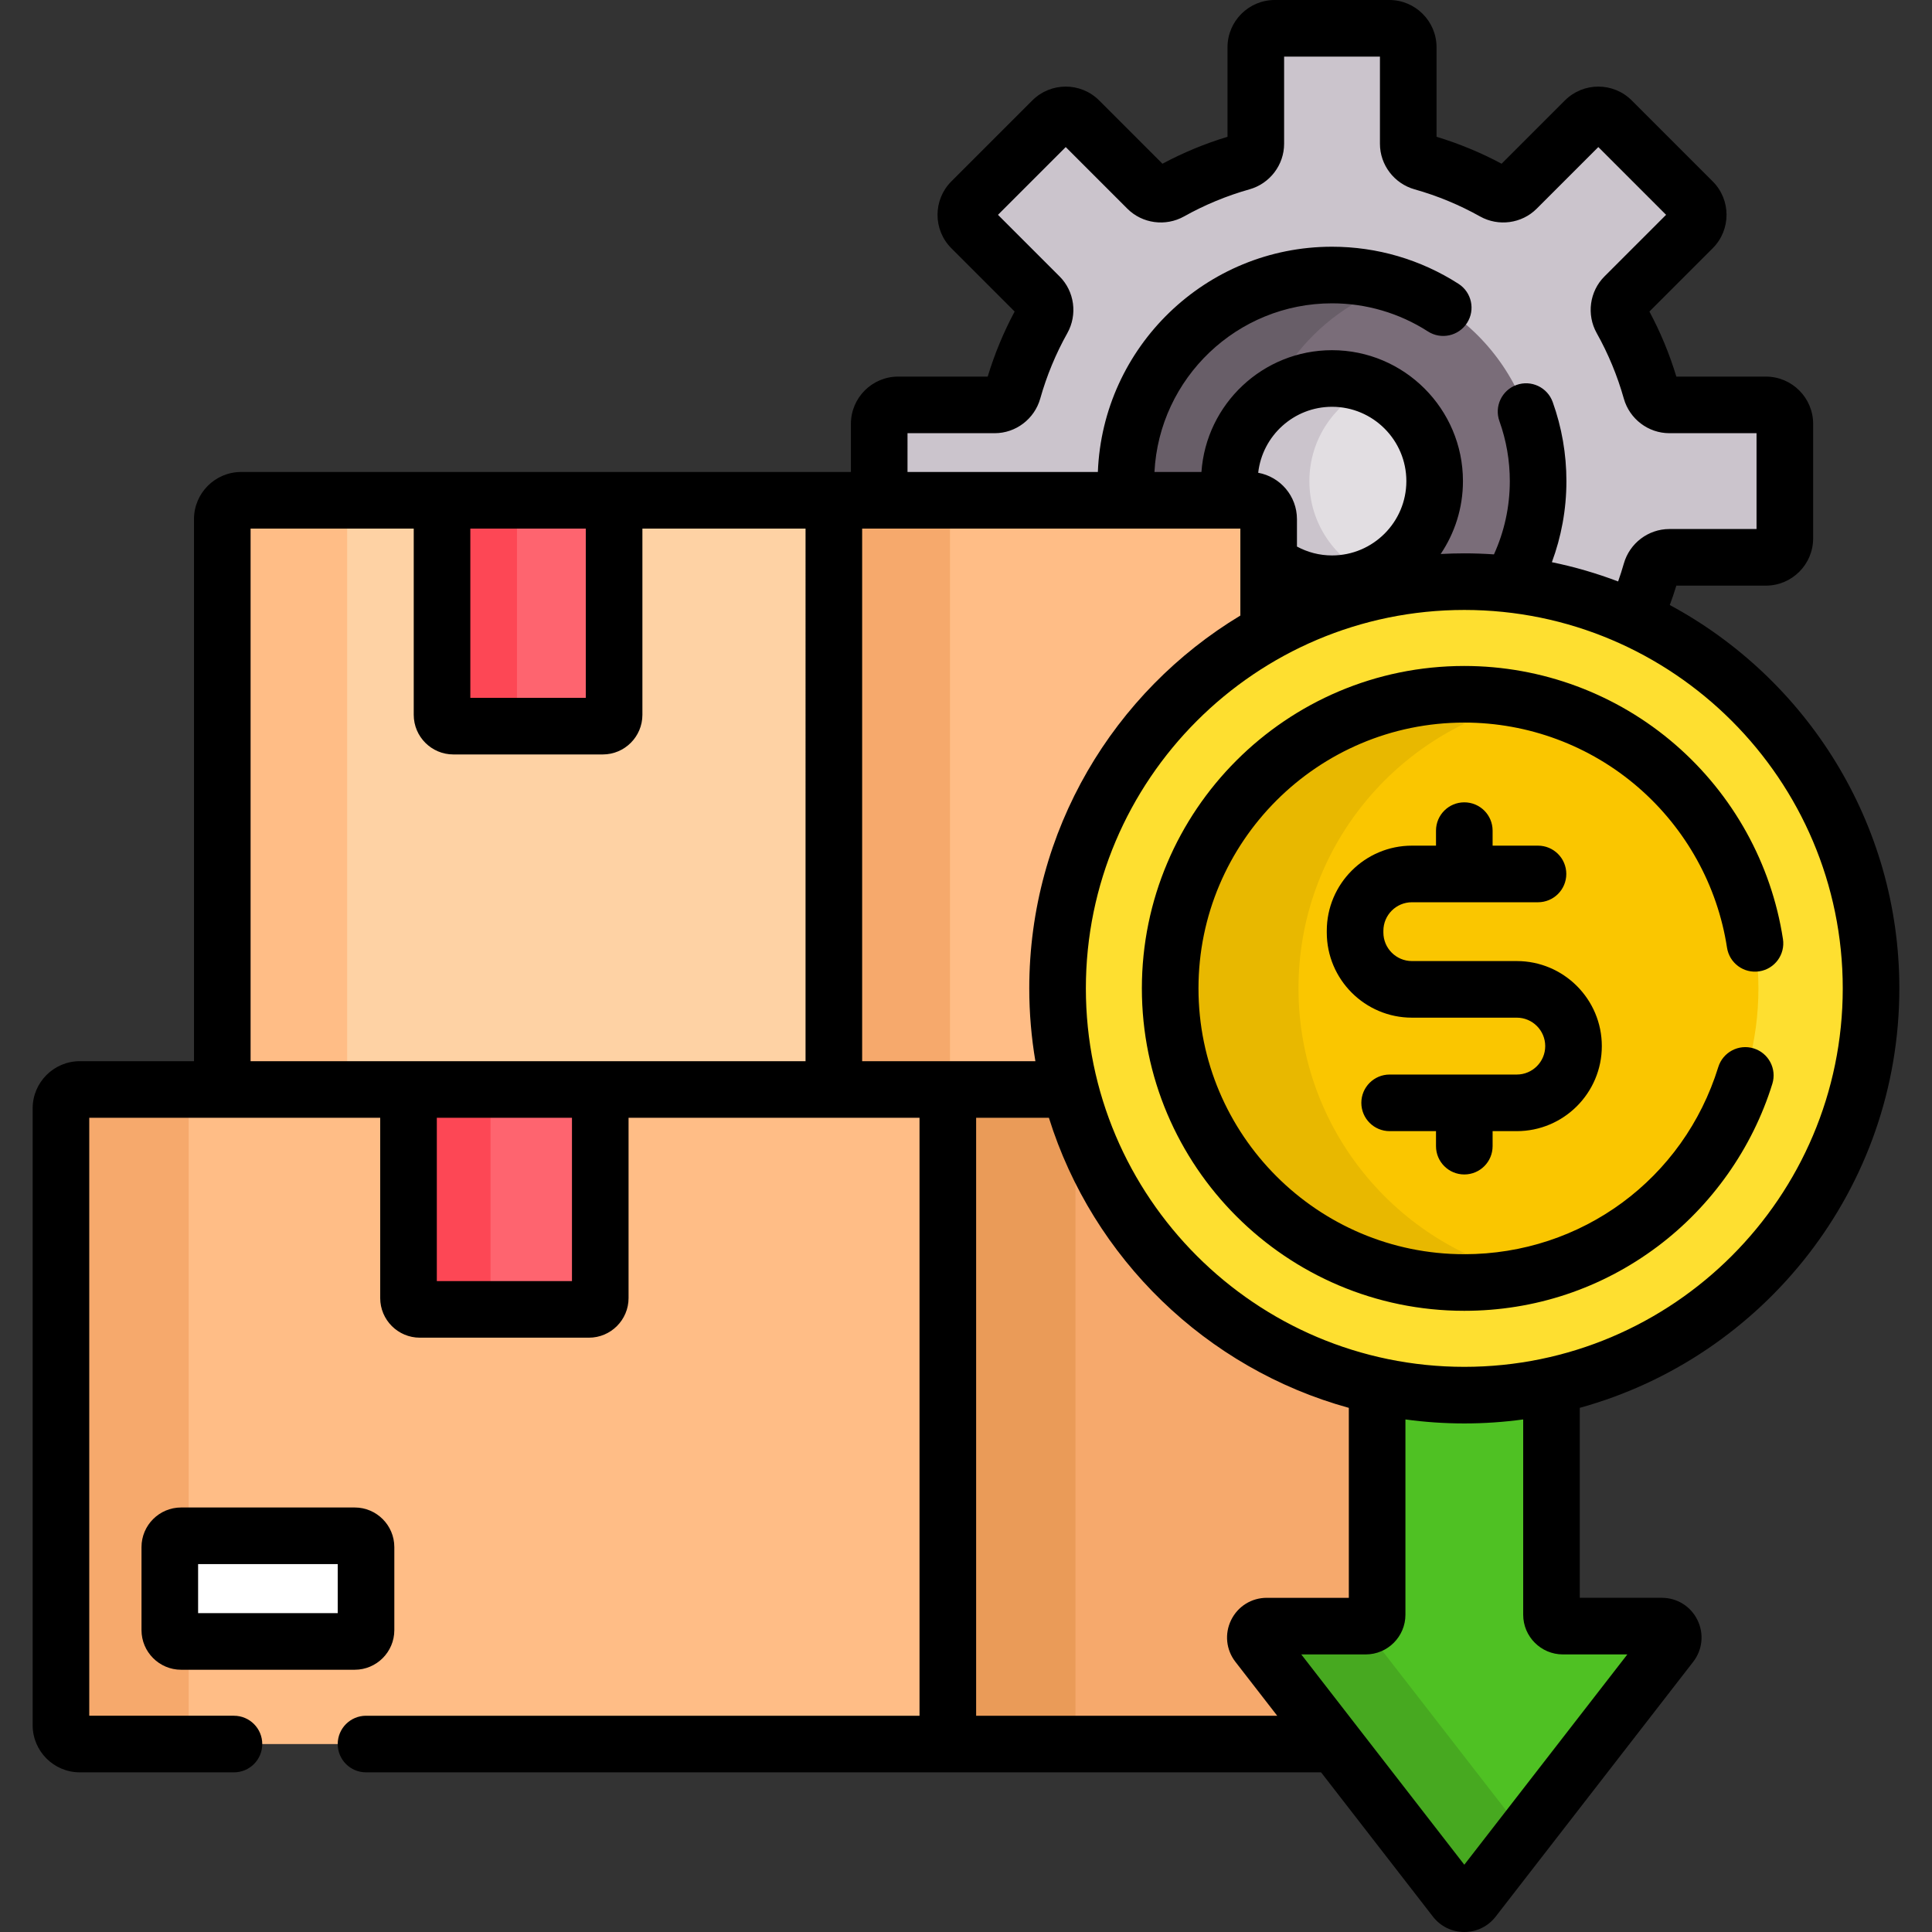
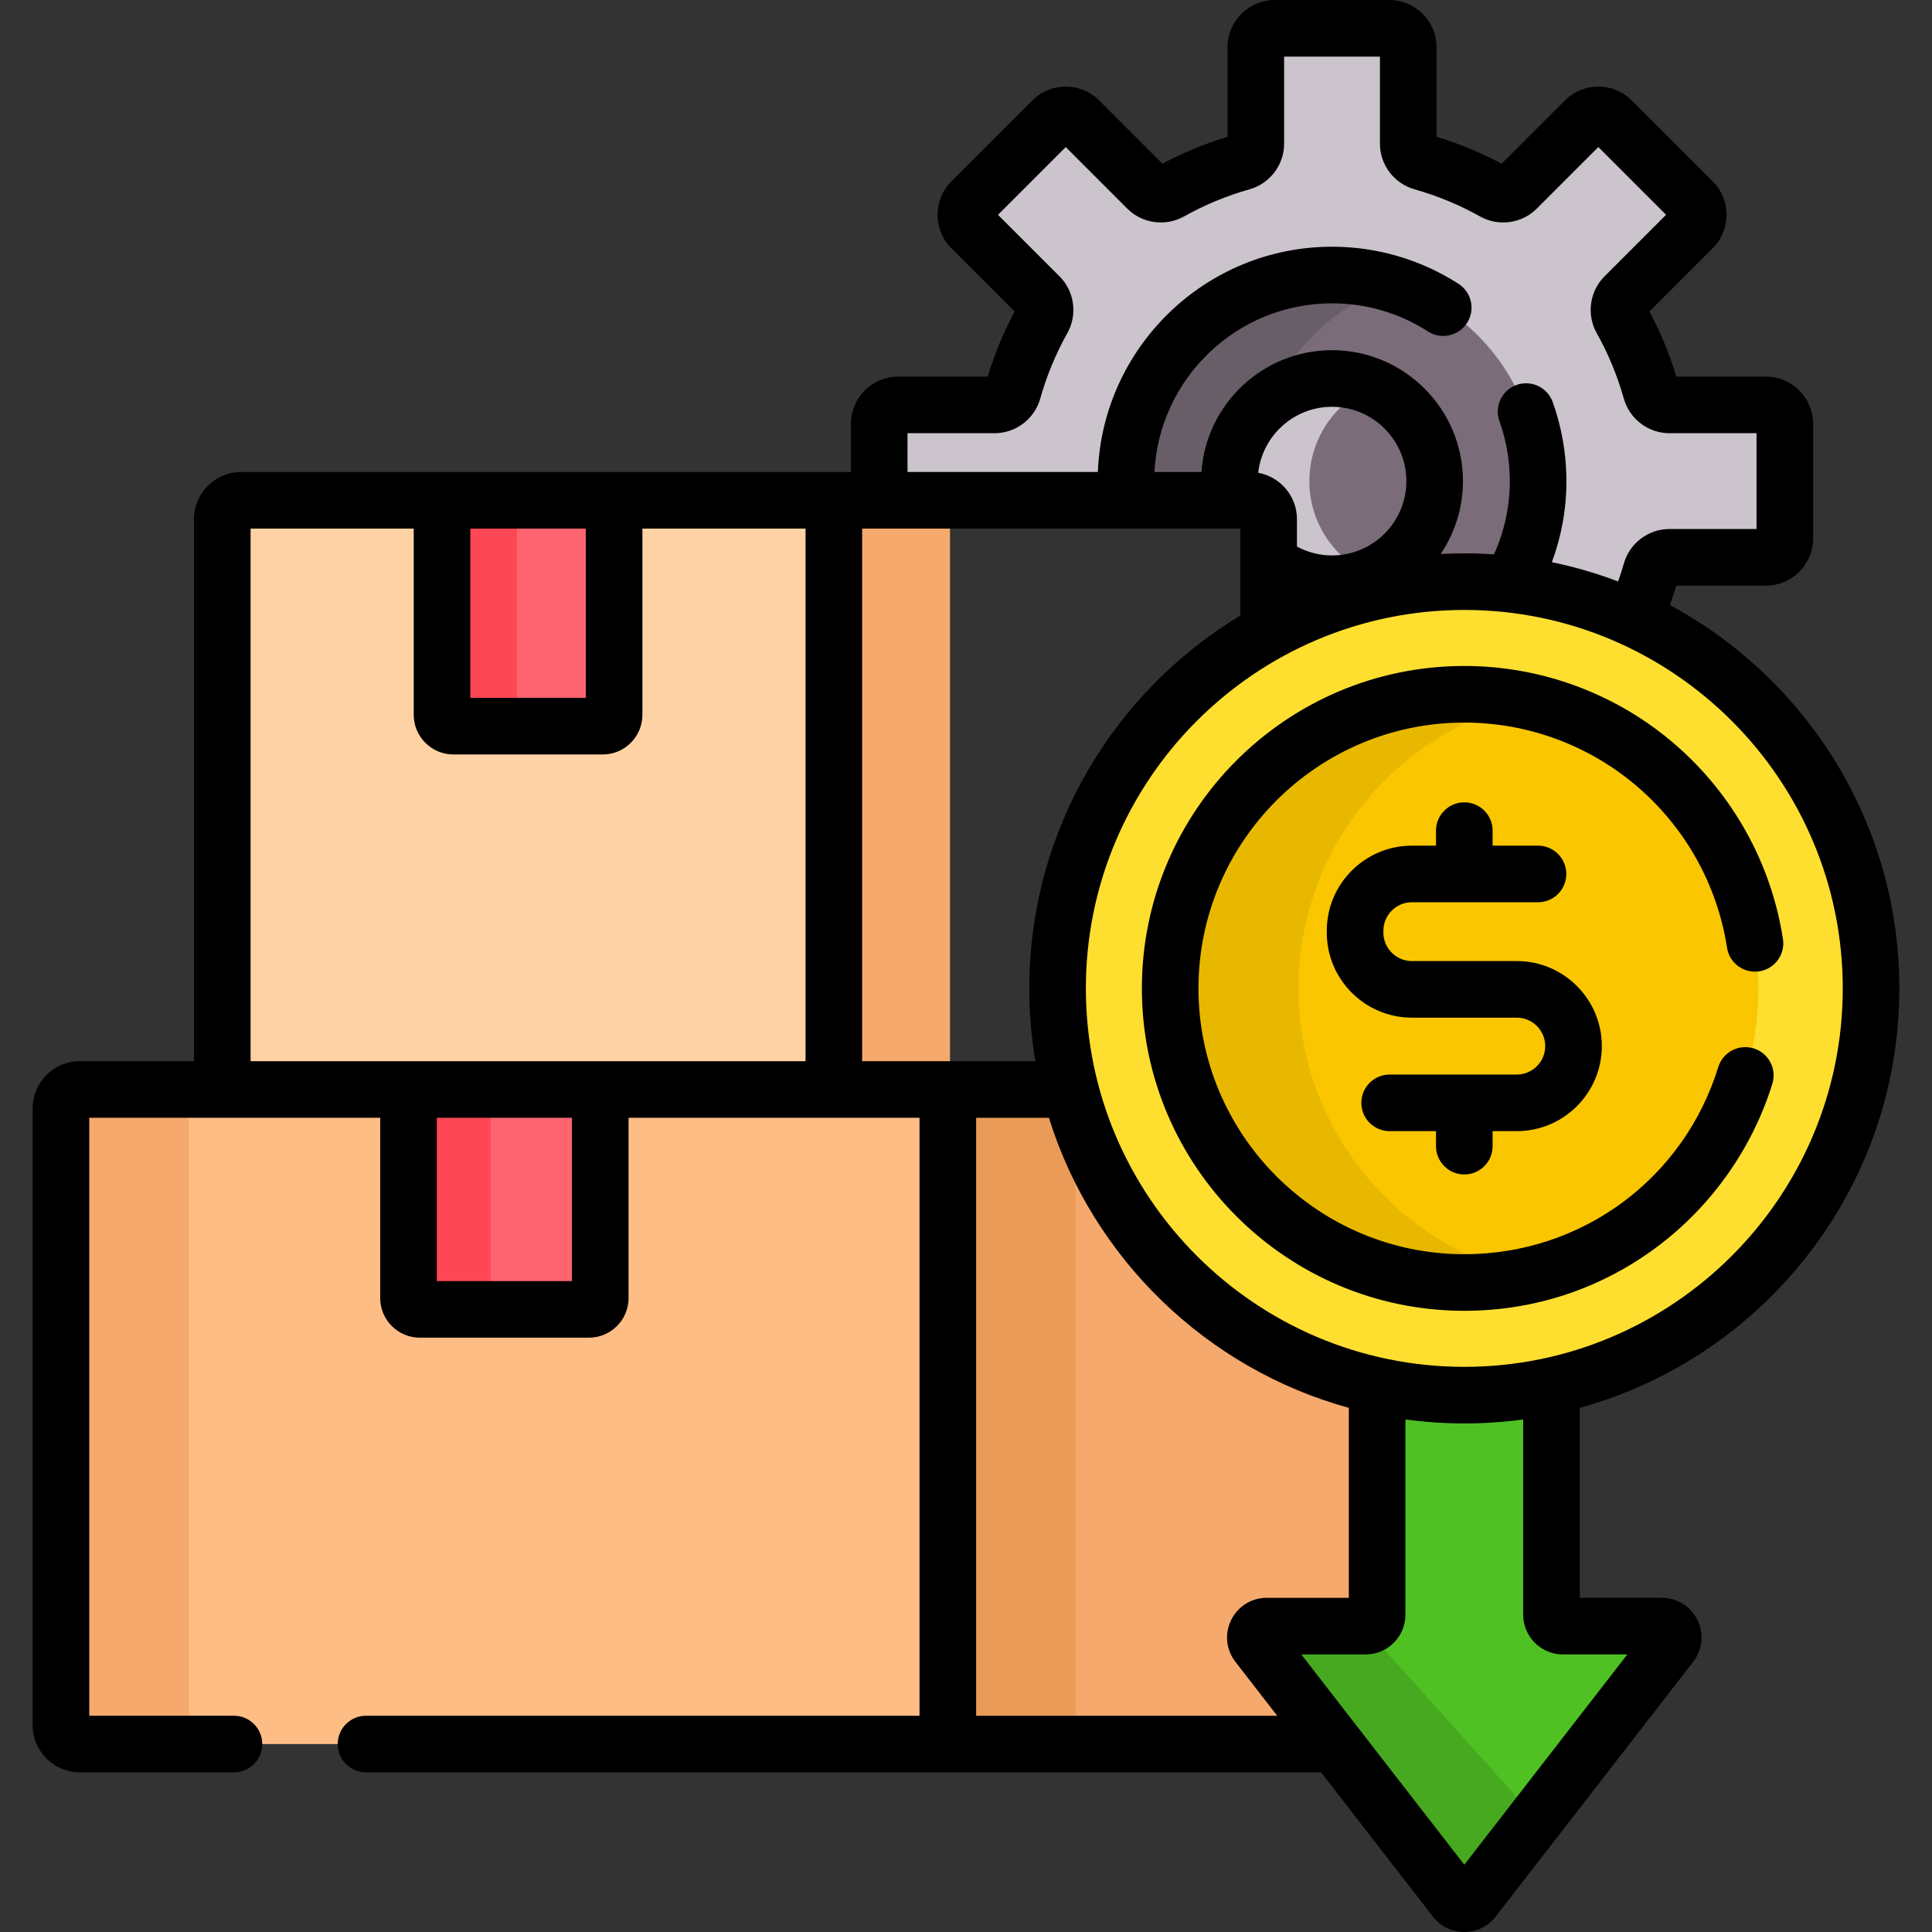
<svg xmlns="http://www.w3.org/2000/svg" id="Capa_1" height="512" viewBox="0 0 512 512" width="512">
  <rect x="0" y="0" width="512" height="512" fill="#333333" stroke="none" />
  <g>
    <g>
      <path d="m331.205 132.579c2.761 0 5 2.239 5 5v29.836c15.385-8.458 33.054-13.273 51.85-13.273 16.026 0 31.232 3.502 44.903 9.775 1.831-4.02 3.372-8.199 4.588-12.516.615-2.181 2.579-3.704 4.844-3.704h25.586c2.775 0 5.024-2.249 5.024-5.024v-30.349c0-2.775-2.249-5.024-5.024-5.024h-25.586c-2.266 0-4.23-1.523-4.844-3.704-1.884-6.684-4.534-13.045-7.857-18.981-1.108-1.978-.797-4.445.806-6.048l18.088-18.088c1.962-1.962 1.962-5.143 0-7.104l-21.46-21.46c-1.962-1.962-5.143-1.962-7.104 0l-18.089 18.09c-1.603 1.603-4.07 1.913-6.048.806-5.935-3.324-12.297-5.974-18.981-7.858-2.181-.615-3.704-2.579-3.704-4.844v-25.585c0-2.775-2.249-5.024-5.024-5.024h-30.349c-2.775 0-5.024 2.249-5.024 5.024v25.586c0 2.266-1.523 4.23-3.704 4.844-6.684 1.884-13.045 4.534-18.981 7.858-1.978 1.108-4.445.797-6.048-.806l-18.088-18.088c-1.962-1.962-5.143-1.962-7.104 0l-21.46 21.46c-1.962 1.962-1.962 5.143 0 7.104l18.088 18.088c1.603 1.603 1.913 4.07.806 6.048-3.324 5.935-5.974 12.297-7.857 18.981-.615 2.181-2.579 3.704-4.844 3.704h-25.586c-2.774 0-5.024 2.249-5.024 5.024v20.253h98.207z" fill="#cbc4cc" />
      <path d="m331.205 132.579c2.761 0 5 2.239 5 5v29.836c15.385-8.458 33.054-13.273 51.85-13.273 4.133 0 8.209.241 12.22.694 4.66-8.042 7.341-17.373 7.341-27.336 0-30.164-24.453-54.616-54.616-54.616s-54.616 24.453-54.616 54.616c0 1.714.089 3.406.244 5.079z" fill="#7a6d79" />
      <g>
        <path d="m331.205 132.579c.36 0 .71.042 1.049.114-.161-1.71-.253-3.441-.253-5.193 0-24.298 15.871-44.879 37.808-51.969-5.296-1.712-10.942-2.647-16.808-2.647-30.164 0-54.616 24.453-54.616 54.616 0 1.714.089 3.406.244 5.079z" fill="#685e68" />
      </g>
-       <path d="m353 100.302c-15.021 0-27.198 12.177-27.198 27.198 0 1.737.17 3.433.481 5.079h4.923c2.761 0 5 2.239 5 5v11.306c4.625 3.638 10.454 5.814 16.795 5.814 15.021 0 27.198-12.177 27.198-27.198s-12.178-27.199-27.199-27.199z" fill="#e2dee2" />
-       <path d="m280.264 261.934c0-40.736 22.599-76.189 55.941-94.519v-29.836c0-2.761-2.239-5-5-5h-110.228v156.149h62.645c-2.192-8.567-3.358-17.544-3.358-26.794z" fill="#ffbd86" />
      <path d="m347 127.5c0-11.253 6.834-20.909 16.578-25.046-3.253-1.378-6.823-2.153-10.578-2.153-15.021 0-27.198 12.177-27.198 27.198 0 1.737.17 3.433.481 5.079h4.923c2.761 0 5 2.239 5 5v11.306c4.625 3.638 10.454 5.813 16.795 5.813 3.755 0 7.325-.775 10.578-2.153-9.745-4.135-16.579-13.791-16.579-25.044z" fill="#cbc4cc" />
    </g>
    <g>
      <g>
        <g>
          <path d="m220.977 132.579h30.78v156.149h-30.78z" fill="#f6a96c" />
        </g>
        <path d="m220.977 288.728v-156.149h-157.069c-2.761 0-5 2.239-5 5v151.149z" fill="#fed2a4" />
-         <path d="m92 288.728v-151.149c0-2.761 2.239-5 5-5h-33.092c-2.761 0-5 2.239-5 5v151.149z" fill="#ffbd86" />
        <g>
          <path d="m159.742 192.436h-39.598c-1.657 0-3-1.343-3-3v-56.857h45.598v56.857c0 1.657-1.343 3-3 3z" fill="#fe646f" />
        </g>
        <g>
          <path d="m137 189.436v-56.857h-19.857v56.857c0 1.657 1.343 3 3 3h19.857c-1.657 0-3-1.343-3-3z" fill="#fd4755" />
        </g>
      </g>
      <g>
        <g>
          <path d="m333.322 435.807c-1.538-1.984-.124-4.87 2.387-4.87h26.223c1.668 0 3.02-1.352 3.02-3.02v-60.681c.016.004.033.007.049.01-39.77-8.665-71.342-39.278-81.379-78.518h-32.438v173.463h102.592z" fill="#f6a96c" />
        </g>
        <g>
          <path d="m251.184 288.728h33.817v173.463h-33.817z" fill="#ea9b58" />
        </g>
        <g>
          <path d="m251.184 462.191h-230.031c-2.761 0-5-2.239-5-5v-163.463c0-2.761 2.239-5 5-5h230.031z" fill="#ffbd86" />
        </g>
        <g>
          <path d="m50 457.191v-163.463c0-2.761 2.239-5 5-5h-33.847c-2.761 0-5 2.239-5 5v163.463c0 2.761 2.239 5 5 5h33.847c-2.761 0-5-2.238-5-5z" fill="#f6a96c" />
        </g>
-         <path d="m94 435h-46c-1.657 0-3-1.343-3-3v-22c0-1.657 1.343-3 3-3h46c1.657 0 3 1.343 3 3v22c0 1.657-1.343 3-3 3z" fill="#fff" />
        <g>
          <path d="m156.077 347h-44.817c-1.657 0-3-1.343-3-3v-55.272h50.817v55.272c0 1.657-1.343 3-3 3z" fill="#fe646f" />
        </g>
        <g>
          <path d="m130 344v-55.272h-21.74v55.272c0 1.657 1.343 3 3 3h21.74c-1.657 0-3-1.343-3-3z" fill="#fd4755" />
        </g>
      </g>
    </g>
    <path d="m440.402 430.937h-26.223c-1.668 0-3.02-1.352-3.02-3.02v-60.681c-7.444 1.626-15.172 2.49-23.104 2.49-7.931 0-15.66-.865-23.104-2.49v60.681c0 1.668-1.352 3.02-3.02 3.02h-26.223c-2.511 0-3.925 2.886-2.387 4.87l52.346 67.523c1.209 1.56 3.564 1.56 4.774 0l52.347-67.523c1.539-1.984.125-4.87-2.386-4.87z" fill="#4fc123" />
    <g>
      <g>
-         <path d="m361.265 430.937h-25.556c-2.511 0-3.925 2.886-2.387 4.87l52.346 67.523c1.209 1.56 3.564 1.56 4.774 0l13.473-17.379z" fill="#47a920" />
+         <path d="m361.265 430.937h-25.556l52.346 67.523c1.209 1.56 3.564 1.56 4.774 0l13.473-17.379z" fill="#47a920" />
      </g>
    </g>
    <g>
      <g>
        <circle cx="388.056" cy="261.934" fill="#fedf30" r="107.792" />
      </g>
      <g>
        <circle cx="388.056" cy="261.934" fill="#fac600" r="77.945" />
      </g>
      <g>
        <path d="m344.111 261.934c0-37.206 26.076-68.303 60.945-76.063-5.475-1.218-11.158-1.882-17-1.882-43.048 0-77.945 34.897-77.945 77.945s34.897 77.945 77.945 77.945c5.842 0 11.525-.663 17-1.882-34.869-7.76-60.945-38.857-60.945-76.063z" fill="#e8b800" />
      </g>
    </g>
    <g>
-       <path d="m104.5 432v-22c0-5.79-4.71-10.5-10.5-10.5h-46c-5.79 0-10.5 4.71-10.5 10.5v22c0 5.79 4.71 10.5 10.5 10.5h46c5.79 0 10.5-4.71 10.5-10.5zm-15-4.5h-37v-13h37z" />
      <path d="m503.347 261.935c0-43.889-24.654-82.124-60.836-101.597.626-1.697 1.215-3.408 1.74-5.14h23.727c6.905 0 12.523-5.618 12.523-12.523v-30.35c0-6.905-5.618-12.523-12.523-12.523h-23.728c-1.807-5.969-4.201-11.753-7.138-17.242l16.775-16.774c4.883-4.884 4.883-12.828 0-17.712l-21.46-21.46c-4.883-4.883-12.829-4.883-17.712 0l-16.774 16.775c-5.489-2.937-11.275-5.331-17.242-7.139v-23.727c-.001-6.905-5.619-12.523-12.524-12.523h-30.35c-6.905 0-12.523 5.618-12.523 12.523v23.728c-5.969 1.807-11.753 4.201-17.242 7.138l-16.774-16.775c-4.883-4.883-12.829-4.883-17.712 0l-21.46 21.461c-4.882 4.883-4.882 12.827 0 17.711l16.775 16.774c-2.937 5.489-5.331 11.275-7.139 17.242h-23.727c-6.905 0-12.523 5.618-12.523 12.523v12.754h-161.592c-6.893 0-12.5 5.607-12.5 12.5v143.648h-30.255c-6.893 0-12.5 5.607-12.5 12.5v163.464c0 6.893 5.607 12.5 12.5 12.5h40.847c4.142 0 7.5-3.357 7.5-7.5s-3.358-7.5-7.5-7.5h-38.347v-158.463h77.106v47.772c0 5.79 4.71 10.5 10.5 10.5h44.817c5.79 0 10.5-4.71 10.5-10.5v-47.772h77.107v158.464h-146.683c-4.142 0-7.5 3.357-7.5 7.5s3.358 7.5 7.5 7.5h45.708 108.476 98.917l29.64 38.233c2.008 2.59 5.038 4.075 8.314 4.075s6.307-1.485 8.314-4.075l52.345-67.521c2.479-3.198 2.914-7.441 1.134-11.075s-5.4-5.892-9.447-5.892h-21.742v-50.342c48.765-13.441 84.688-58.181 84.688-111.16zm-378.704-121.856h30.599v44.857h-30.599zm26.934 199.421h-35.817v-43.272h35.817zm61.9-58.272h-147.069v-141.149h43.235v49.357c0 5.79 4.71 10.5 10.5 10.5h39.599c5.79 0 10.5-4.71 10.5-10.5v-49.357h43.235zm27.023-166.426h23.109c5.58 0 10.54-3.77 12.063-9.169 1.704-6.046 4.12-11.884 7.183-17.352 2.741-4.895 1.899-11.068-2.046-15.015l-16.337-16.336 17.958-17.958 16.337 16.338c3.947 3.946 10.121 4.785 15.016 2.046 5.467-3.062 11.305-5.479 17.353-7.184 5.397-1.522 9.167-6.482 9.167-12.062v-23.11h25.396v23.109c0 5.58 3.77 10.54 9.169 12.063 6.046 1.704 11.884 4.12 17.352 7.183 4.893 2.74 11.068 1.899 15.015-2.046l16.337-16.338 17.958 17.958-16.338 16.337c-3.945 3.946-4.787 10.12-2.046 15.016 3.062 5.467 5.479 11.305 7.184 17.353 1.522 5.397 6.482 9.167 12.062 9.167h23.108v25.396h-23.109c-5.58 0-10.54 3.77-12.063 9.169-.449 1.593-.962 3.165-1.51 4.725-5.655-2.145-11.517-3.864-17.554-5.103 2.484-6.699 3.852-13.936 3.852-21.49 0-7.175-1.223-14.224-3.633-20.952-1.396-3.9-5.694-5.929-9.59-4.531-3.899 1.397-5.929 5.69-4.531 9.59 1.827 5.101 2.754 10.448 2.754 15.894 0 6.92-1.507 13.492-4.201 19.416-2.598-.176-5.217-.273-7.859-.273-2.1 0-4.187.061-6.26.172 3.721-5.525 5.902-12.167 5.902-19.315 0-19.133-15.565-34.698-34.698-34.698-18.318 0-33.356 14.271-34.604 32.277h-12.451c1.265-24.859 21.888-44.695 47.055-44.695 9.038 0 17.827 2.578 25.419 7.455 3.48 2.238 8.124 1.23 10.363-2.256 2.239-3.484 1.229-8.124-2.256-10.363-10.015-6.435-21.607-9.836-33.526-9.836-33.439 0-60.777 26.563-62.055 59.695h-50.445zm92.934 10.488c1.104-9.823 9.453-17.488 19.566-17.488 10.861 0 19.698 8.837 19.698 19.698s-8.837 19.698-19.698 19.698c-3.365 0-6.526-.859-9.295-2.356v-7.263c0-6.131-4.44-11.234-10.271-12.289zm-104.957 155.938v-141.149h100.229v23.049c-33.493 20.194-55.941 56.927-55.941 98.806 0 6.573.561 13.017 1.623 19.293h-45.911zm30.207 173.463v-158.463h19.287c11.632 37.261 41.703 66.455 79.48 76.868v50.342h-21.742c-4.047 0-7.667 2.258-9.447 5.892s-1.346 7.876 1.133 11.073l11.078 14.289h-79.789zm172.576-16.253-43.204 55.73-43.205-55.73h17.081c5.801 0 10.52-4.72 10.52-10.521v-51.75c5.105.694 10.312 1.06 15.604 1.06s10.499-.366 15.604-1.06v51.75c0 5.801 4.719 10.521 10.52 10.521zm-43.204-76.211c-55.301 0-100.292-44.991-100.292-100.292s44.991-100.292 100.292-100.292 100.291 44.991 100.291 100.292-44.99 100.292-100.291 100.292z" />
      <path d="m464.744 277.835c-3.959-1.225-8.157.991-9.382 4.948-9.178 29.665-36.227 49.596-67.308 49.596-38.843 0-70.444-31.602-70.444-70.444 0-38.844 31.602-70.445 70.444-70.445 16.931 0 33.294 6.094 46.077 17.157 12.656 10.956 21.019 26.046 23.546 42.492.629 4.094 4.45 6.905 8.552 6.274 4.095-.629 6.903-4.458 6.274-8.552-3.067-19.963-13.209-38.272-28.556-51.556-15.508-13.424-35.358-20.816-55.894-20.816-47.114 0-85.444 38.331-85.444 85.445s38.33 85.444 85.444 85.444c18.618 0 36.314-5.885 51.177-17.017 14.364-10.76 25.182-26.082 30.461-43.146 1.226-3.955-.99-8.155-4.947-9.38z" />
      <path d="m388.056 311.244c4.143 0 7.5-3.357 7.5-7.5v-3.98h6.407c12.427 0 22.537-10.109 22.537-22.536s-10.11-22.537-22.537-22.537h-27.788c-4.171 0-7.563-3.393-7.564-7.562v-.459c0-4.171 3.394-7.564 7.564-7.564h33.41c4.143 0 7.5-3.357 7.5-7.5s-3.357-7.5-7.5-7.5h-12.029v-3.979c0-4.143-3.357-7.5-7.5-7.5s-7.5 3.357-7.5 7.5v3.979h-6.381c-12.442 0-22.564 10.122-22.564 22.564v.46c.002 12.44 10.124 22.562 22.564 22.562h27.788c4.156 0 7.537 3.381 7.537 7.537 0 4.155-3.381 7.536-7.537 7.536h-33.694c-4.143 0-7.5 3.357-7.5 7.5s3.357 7.5 7.5 7.5h12.287v3.98c0 4.142 3.357 7.499 7.5 7.499z" />
    </g>
  </g>
</svg>